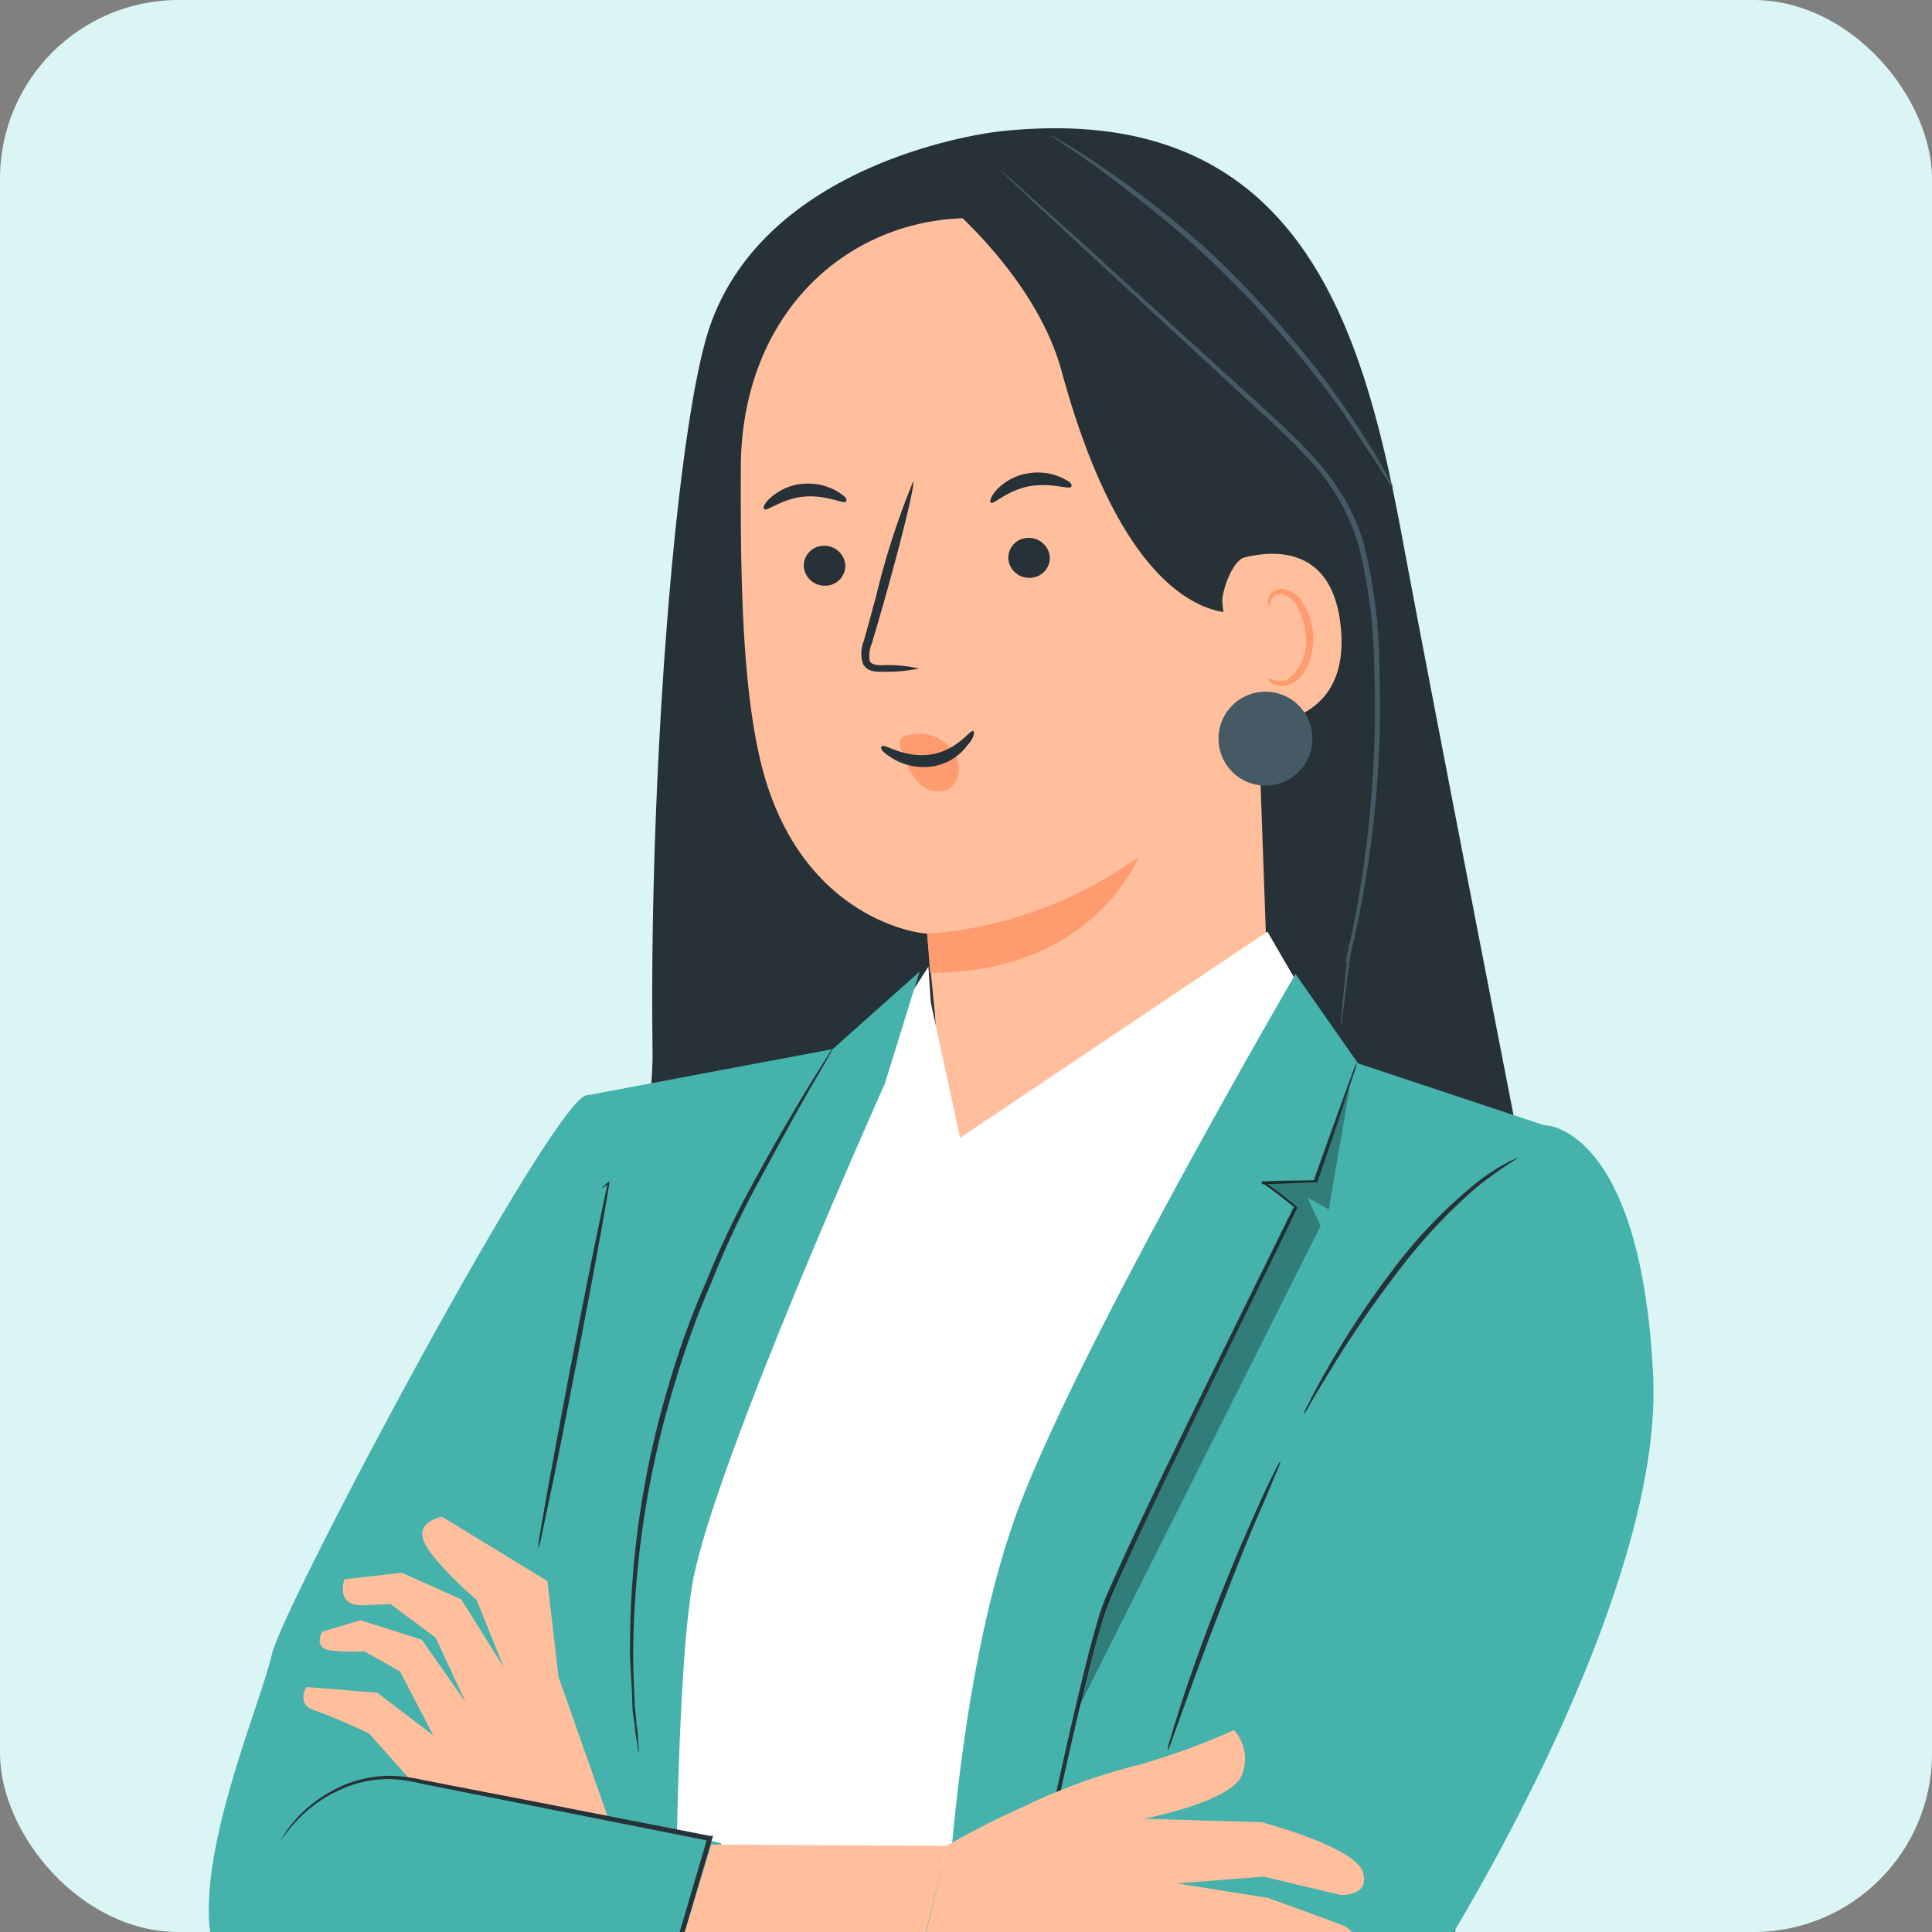
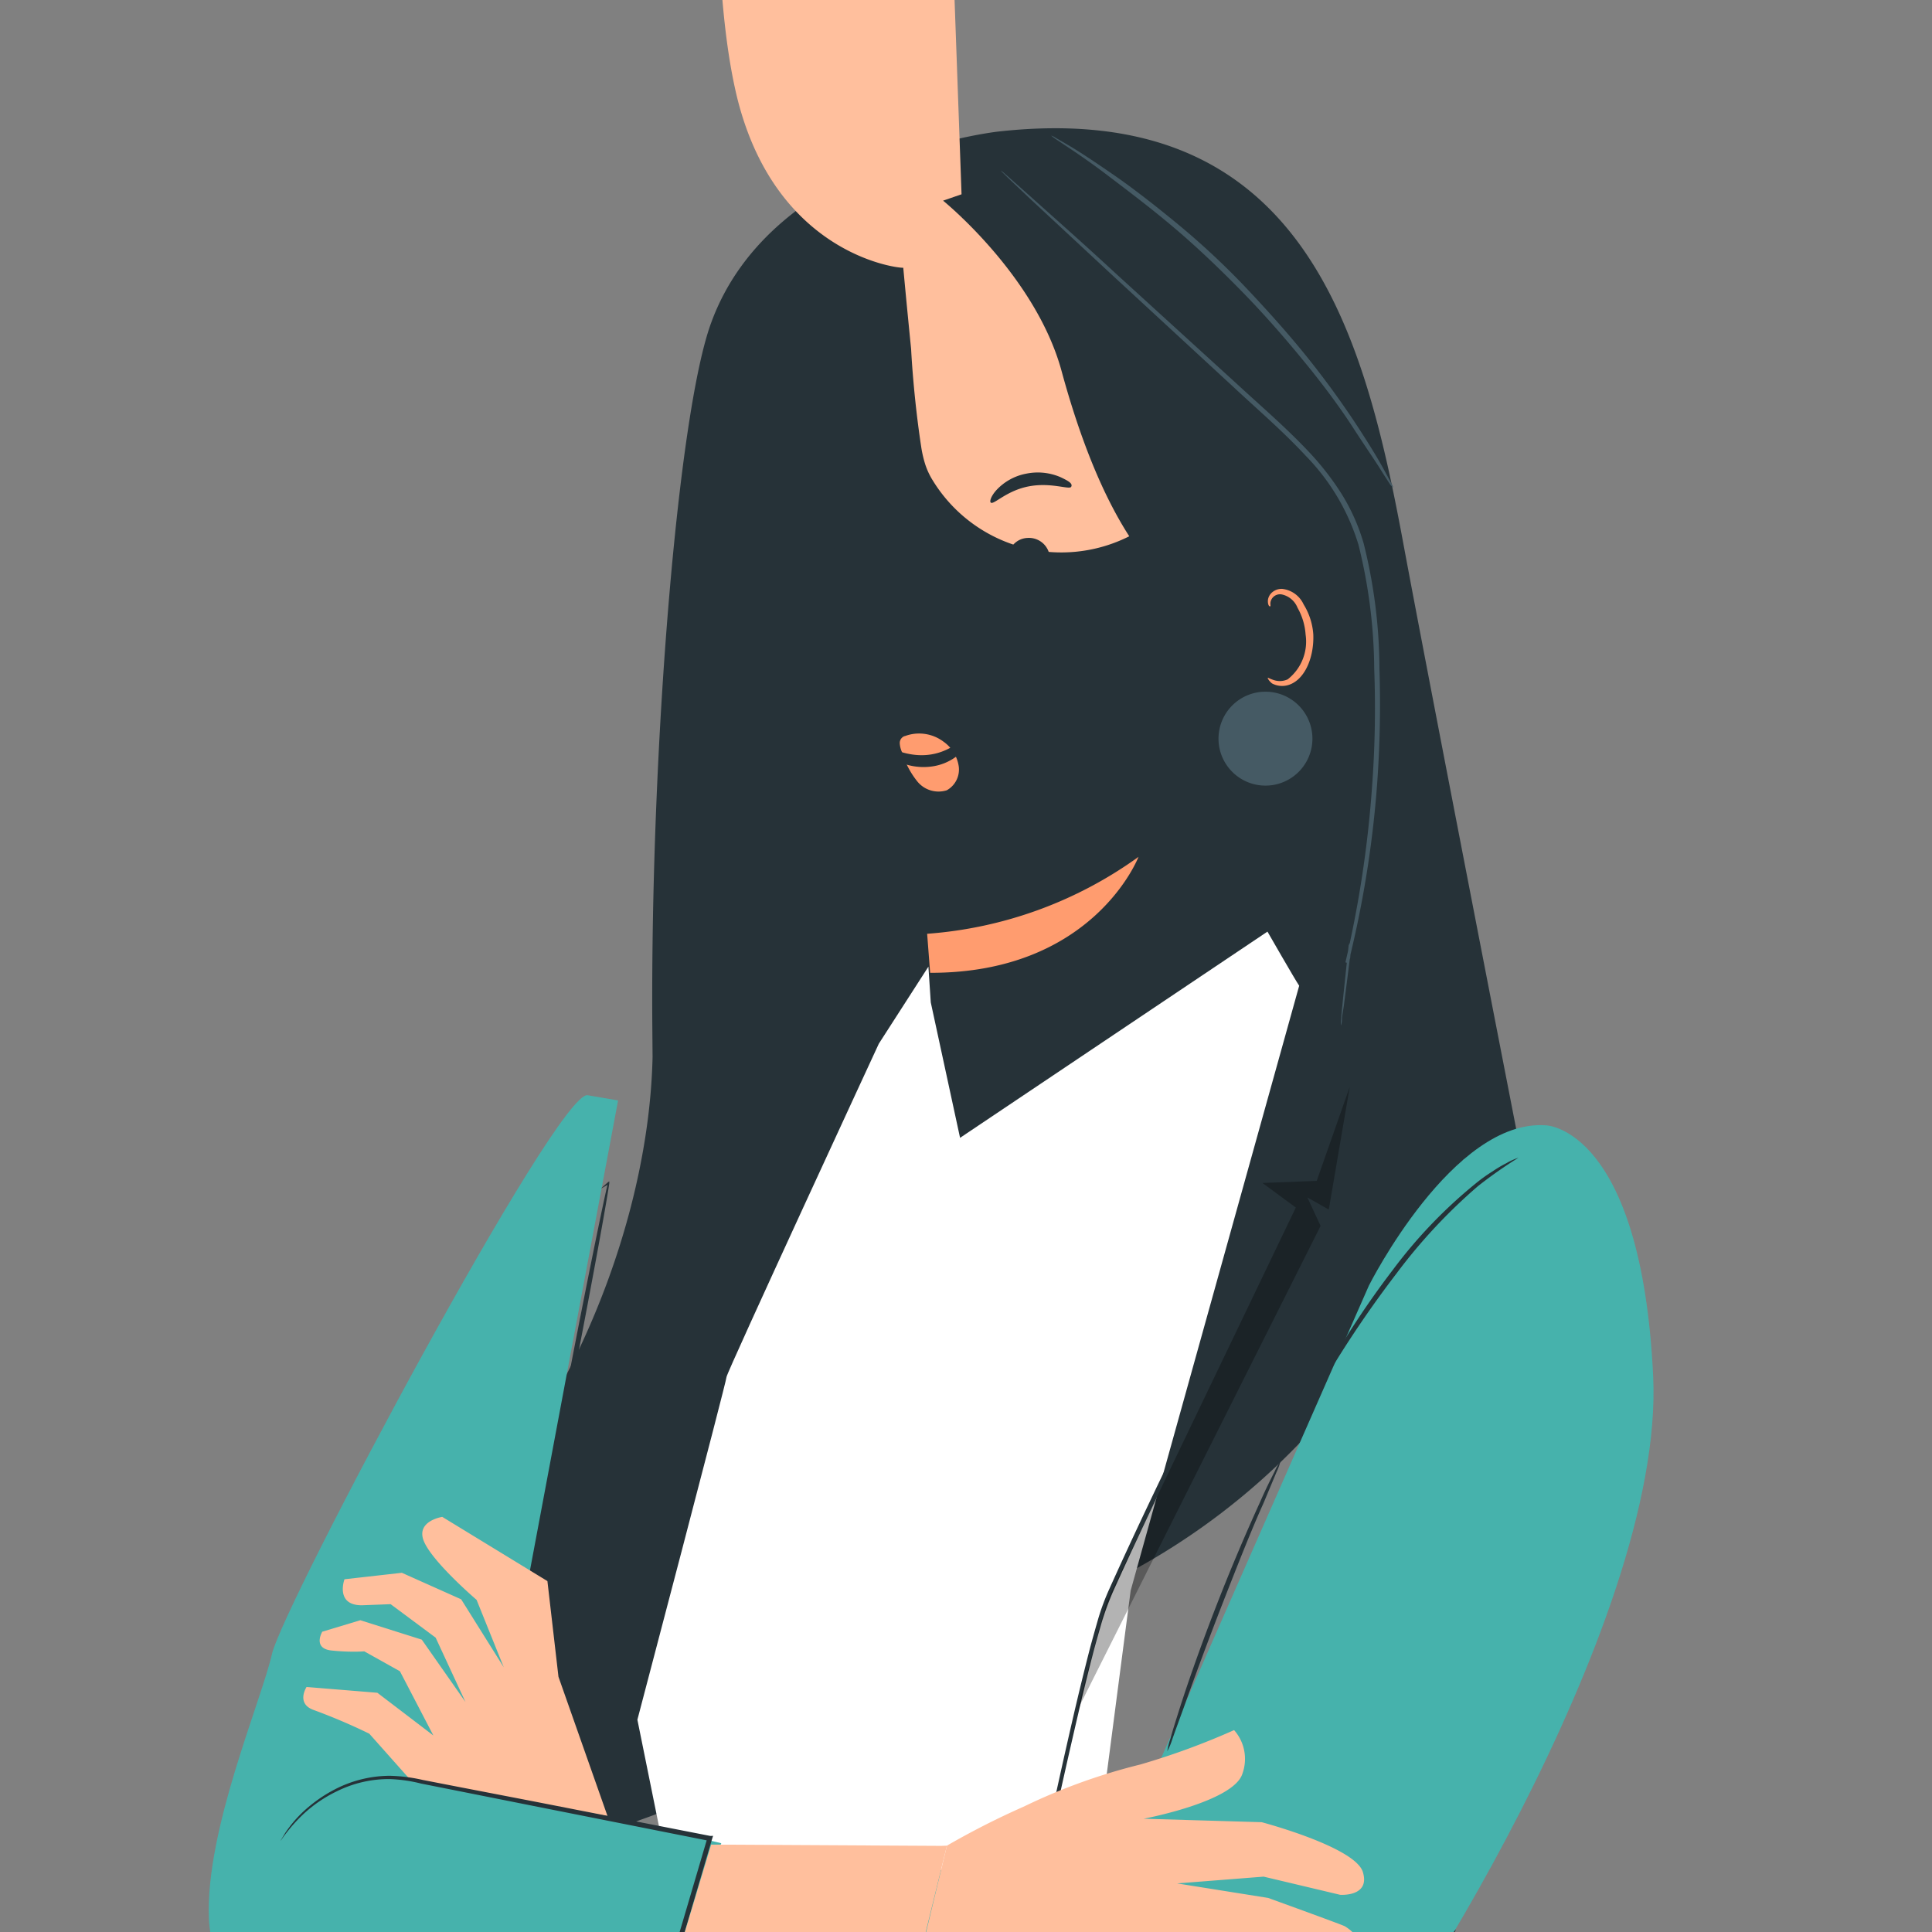
<svg xmlns="http://www.w3.org/2000/svg" fill="none" viewBox="0 0 173 173">
  <rect x="0" y="0" width="173" height="173" fill="#808080" stroke="none" />
  <g clip-path="url(#a)">
-     <rect width="173" height="173" fill="#DBF5F4" rx="16" />
    <path fill="#263238" d="M33.377 145.128a3.284 3.284 0 0 1 1.467-2.651c13.523-9.729 23.204-30.496 23.59-47.826l-.024-2.931c-.161-24.683 2.286-54.715 5.272-62.82C69.13 13.954 89.41 11.778 89.41 11.778c27.065-3.01 32.656 17.638 36.168 36.444 2.15 11.646 10.32 53.54 10.32 53.54l-4.903 2.109a61.233 61.233 0 0 1-34.756 39.27c-4.904 2.08-9.106 2.99-11.144 1.456a68.339 68.339 0 0 1-27.821 18.389 35.163 35.163 0 0 1-13.428 2.307c-2.939-.151-6.124-1.01-7.973-3.329a6.795 6.795 0 0 1 1.772-10.054 6.804 6.804 0 0 1 3.666-.99c-1.182-3.282-7.907-2.041-7.935-5.793z" />
-     <path fill="#FFBF9D" d="M86.178 19.542l1.636-1.676 18.582 6.614a5.127 5.127 0 0 1 5.007 4.762l2.14 59.617a16.67 16.67 0 0 1-2.82 10.9l-2.43 3.494a13.513 13.513 0 0 1-11.469 5.827 13.508 13.508 0 0 1-11.147-6.42 6.563 6.563 0 0 1-.703-1.512 10.698 10.698 0 0 1-.315-1.322c-.742-4.78-.932-8.937-.932-8.937-.525-5.257-.71-7.405-.707-7.303.004.103-11.263-.855-14.849-15.129-1.74-7.087-1.87-16.949-1.834-26.641.069-13.403 9.066-21.873 19.841-22.274z" />
+     <path fill="#FFBF9D" d="M86.178 19.542l1.636-1.676 18.582 6.614a5.127 5.127 0 0 1 5.007 4.762a16.67 16.67 0 0 1-2.82 10.9l-2.43 3.494a13.513 13.513 0 0 1-11.469 5.827 13.508 13.508 0 0 1-11.147-6.42 6.563 6.563 0 0 1-.703-1.512 10.698 10.698 0 0 1-.315-1.322c-.742-4.78-.932-8.937-.932-8.937-.525-5.257-.71-7.405-.707-7.303.004.103-11.263-.855-14.849-15.129-1.74-7.087-1.87-16.949-1.834-26.641.069-13.403 9.066-21.873 19.841-22.274z" />
    <path fill="#263238" d="M90.287 50.025a1.86 1.86 0 0 0 1.957 1.713 1.788 1.788 0 0 0 1.762-1.842 1.875 1.875 0 0 0-2.002-1.726 1.787 1.787 0 0 0-1.717 1.855zm-18.313.707a1.875 1.875 0 0 0 1.957 1.713 1.788 1.788 0 0 0 1.762-1.842 1.875 1.875 0 0 0-1.958-1.728 1.788 1.788 0 0 0-1.761 1.857zm-3.527-5.142c.258.225 1.562-.94 3.563-1.12 2.002-.18 3.56.699 3.741.443.181-.257-.167-.536-.843-.95a5.275 5.275 0 0 0-2.957-.648 4.982 4.982 0 0 0-2.886 1.196c-.639.538-.783.983-.618 1.08zm20.283-.578c.27.195 1.423-1.096 3.418-1.466 1.994-.37 3.604.33 3.77.045.164-.285-.226-.519-.943-.858a5.141 5.141 0 0 0-3.076-.32 4.88 4.88 0 0 0-2.67 1.466c-.52.577-.635 1.05-.5 1.133zm-6.434 14.851a12.61 12.61 0 0 0-3.295-.298c-.513.02-1.014-.064-1.13-.411a2.798 2.798 0 0 1 .204-1.547c.376-1.276.764-2.61 1.164-4.018 1.612-5.707 2.723-10.368 2.528-10.463a68.727 68.727 0 0 0-3.313 10.244c-.386 1.407-.744 2.755-1.106 4.03a3.033 3.033 0 0 0-.083 2.027 1.275 1.275 0 0 0 .906.668c.29.051.586.07.881.054a14.221 14.221 0 0 0 3.244-.286z" />
    <path fill="#FF9C6F" d="M83.021 83.615a36.95 36.95 0 0 0 18.926-6.888S97.951 87.144 83.288 87.11l-.267-3.494zM81.038 65.91a3.632 3.632 0 0 1 3.45.504 3.298 3.298 0 0 1 1.361 2.202 2.124 2.124 0 0 1-1.074 2.151 2.446 2.446 0 0 1-2.603-.756 7.663 7.663 0 0 1-1.406-2.67 2.181 2.181 0 0 1-.198-.794.658.658 0 0 1 .409-.625" />
    <path fill="#263238" d="M87.157 65.463c-.27-.176-1.37 1.695-3.764 2.09-2.394.396-4.235-1.017-4.44-.73-.204.286.237.627 1.018 1.12a5.391 5.391 0 0 0 3.683.657 4.703 4.703 0 0 0 2.966-1.86c.6-.623.667-1.209.537-1.276zm24.864-10.735s-10.125 3.587-16.957-21.484C92.74 24.67 84.447 17.967 84.447 17.967l3.212-1.106s20.436 4.914 20.725 5.167c.288.253 5.512 10.255 5.512 10.255l-1.875 22.445z" />
-     <path fill="#FFBF9D" d="M109.452 53.903c-.041-1.068.941-3.73 1.987-3.99 2.802-.695 7.94-.923 8.629 6.293.952 9.86-9.147 8.783-9.188 8.491-.04-.291-1.093-7.068-1.428-10.794z" />
    <path fill="#FF9C6F" d="M113.526 60.68s.194.096.491.202c.42.152.882.134 1.288-.05a4.289 4.289 0 0 0 1.605-4.006 5.636 5.636 0 0 0-.723-2.405 1.959 1.959 0 0 0-1.41-1.192.864.864 0 0 0-.975.565c-.106.283.018.469-.068.501-.087.033-.226-.152-.198-.564.033-.253.154-.486.341-.658.251-.231.584-.355.925-.344a2.405 2.405 0 0 1 1.93 1.392c.505.814.802 1.738.867 2.694.077 1.99-.713 3.956-2.1 4.479a1.918 1.918 0 0 1-1.602-.1c-.333-.28-.4-.497-.371-.513z" />
    <path fill="#455A64" d="M120.079 91.832c.043-.154.071-.313.084-.472-.013-.352.115-.826.193-1.474.17-1.282.393-3.094.685-5.407l-.234.01-.116 1.162-.188.447.252.078a95.177 95.177 0 0 0 2.563-16.02c.247-3.418.315-6.846.205-10.271a46.87 46.87 0 0 0-1.416-11.234 17.726 17.726 0 0 0-1.974-4.425 24.873 24.873 0 0 0-2.87-3.701c-2.11-2.25-4.353-4.157-6.406-6.057L99.84 24.425c-3.04-2.815-5.666-5.118-7.443-6.72l-2.05-1.827-.53-.464-.197-.139c.05.067.106.13.169.184l.502.494 1.979 1.873 7.36 6.842 10.946 10.104c2.053 1.915 4.297 3.836 6.362 6.059a19.512 19.512 0 0 1 4.704 7.94 47.163 47.163 0 0 1 1.412 11.132c.128 3.424.07 6.852-.175 10.27a99.462 99.462 0 0 1-2.403 16l.253.078.172-.462.102-1.176-.235.009c-.247 2.326-.441 4.136-.568 5.417a41.692 41.692 0 0 0-.133 1.471c-.005.108-.001.215.012.322zm4.678-48.181a1.57 1.57 0 0 0-.192-.418l-.616-1.134c-.536-.99-1.382-2.38-2.488-4.068a79.835 79.835 0 0 0-4.134-5.704c-1.634-2.063-3.581-4.26-5.721-6.524a69.119 69.119 0 0 0-6.341-5.898c-2.029-1.666-3.963-3.16-5.62-4.299-1.656-1.138-3.01-2.039-4-2.616l-1.11-.646a1.566 1.566 0 0 0-.404-.205s.107.113.348.28l1.083.72a68.72 68.72 0 0 1 3.905 2.782c1.631 1.242 3.503 2.65 5.534 4.36 2.031 1.711 4.146 3.711 6.283 5.901 2.137 2.19 4.04 4.404 5.718 6.465 1.677 2.061 3.086 3.986 4.193 5.703 1.107 1.716 2.022 3.015 2.602 3.975l.702 1.087c.076.09.163.17.258.24z" />
    <path fill="#fff" d="M65.054 123.307c-.014-.351 13.64-29.849 13.64-29.849l4.44-6.9.212 3.202 2.623 12.126 27.525-18.465s2.468 4.303 2.841 4.846l-15.092 54.169-7.24 55.551-5.096 8.891-29.552-1.044.165-39.767-2.445-12.075s7.992-30.348 7.979-30.685z" />
-     <path fill="#46B2AC" d="M121.604 95.218l17.985 5.977-14.814 80.372s4.22 12.856 8.01 21.389c14.341 32.375 17.67 51.76 17.67 51.76l-50.257 5.722s-16.42-61.924-16.044-76.087c.377-14.162 1.699-33.874 6.578-48.005 4.879-14.13 25.27-49.136 25.27-49.136l5.602 8.008zm-39.258-8.219l-7.78 6.942-21.95 4.13s-8.978 38.231-6.471 53.03c2.506 14.799.806 40.653.806 40.653l-9.395 68.434 19.267.077s3.244-73.606 3.64-72.844c0 0-.336-35.276 1.575-45.803 1.91-10.527 17.192-44.573 17.192-44.573l3.116-10.046z" />
    <path fill="#46B2AC" d="M28.053 183.394s-9.042-3.712-9.348-11.632c-.306-7.92 4.663-19.342 5.654-23.676.991-4.334 25.57-50.483 28.257-50.014l2.73.466-11.55 61.597 20.788 4.915-7.901 23.191-28.63-4.847z" />
    <path fill="#FFBF9D" d="M54.404 162.628l-4.396-12.482-.99-8.568-9.415-5.75s-2.463.373-1.613 2.261c.85 1.888 4.686 5.17 4.686 5.17l2.432 6.035-3.812-6.084-5.311-2.375-5.139.579s-.862 2.335 1.557 2.33l2.576-.099 4.03 2.996 2.67 5.761-3.91-5.581-5.505-1.738-3.406 1.026s-.895 1.501.827 1.684c1.723.182 2.935.077 2.935.077l3.192 1.783 2.993 5.749-5.015-3.824-6.34-.518s-.982 1.504.667 2.071a52.86 52.86 0 0 1 4.95 2.111l3.693 4.153 17.645 3.233z" />
    <path fill="#263238" d="M86.91 198.803c.034-.096.06-.195.077-.296l.188-.843c.175-.784.396-1.892.693-3.311.604-2.955 1.458-7.035 2.464-12.131 1.005-5.097 2.323-11.218 3.792-17.975a660.503 660.503 0 0 1 2.377-10.589c.428-1.834.884-3.699 1.368-5.58.243-.933.514-1.867.786-2.816.287-.941.628-1.864 1.022-2.766 2.998-6.64 6.084-12.917 8.866-18.712l7.594-15.585-.005-.117-.105-.084a32.785 32.785 0 0 0-1.86-1.468 7.32 7.32 0 0 0-.949-.652.332.332 0 0 0-.147.006.143.143 0 0 1 .007.161l.776-.03 4.04-.156.088-.004-.004-.087c1.148-3.314 2.043-5.944 2.633-7.77.288-.89.511-1.574.682-2.064l.17-.534a.932.932 0 0 0-.007-.19l-.081.178-.214.522c-.172.49-.424 1.175-.743 2.037-.662 1.829-1.602 4.46-2.78 7.731l.117-.004c-1.259.048-2.609.027-4.043.082l-.425.017a2.618 2.618 0 0 0-.307.012.186.186 0 0 0 .006.161l.003.087.088-.003.103-.004c.3.179.602.417.904.64.619.46 1.224.949 1.845 1.468l-.008-.205-7.653 15.557c-2.812 5.783-5.898 12.045-8.896 18.714-.417.911-.768 1.85-1.05 2.811-.27.949-.542 1.898-.785 2.831-.484 1.895-.94 3.76-1.367 5.595a581.45 581.45 0 0 0-2.348 10.587 1180.107 1180.107 0 0 0-3.703 18.015l-2.36 12.172-.62 3.308-.142.87c-.09.312-.101.415-.086.414zm-29.719-41.824c.02-.23.01-.461-.027-.688a14.448 14.448 0 0 0-.177-1.929 13.895 13.895 0 0 0-.144-1.46l-.064-1.669c-.047-1.2-.1-2.562-.07-4.073a84.972 84.972 0 0 1 3.68-23.175 79.621 79.621 0 0 1 3.366-9.278 80.113 80.113 0 0 1 3.967-8.51c1.37-2.516 2.546-4.702 3.56-6.515 1.016-1.813 1.842-3.208 2.433-4.228l.645-1.14c.076-.13.144-.264.204-.403-.104.109-.192.23-.265.362-.194.286-.415.647-.705 1.098a158.46 158.46 0 0 0-2.537 4.173 209.65 209.65 0 0 0-3.664 6.475 80.399 80.399 0 0 0-4.069 8.543 75.199 75.199 0 0 0-3.407 9.339 81.464 81.464 0 0 0-3.5 23.299c-.045 1.468.114 2.928.158 4.085l.065 1.683c.02.527.126.963.186 1.386.032.82.203 1.458.265 1.94.015.23.048.46.1.685zm-29.81 26.104c.178.065.361.112.548.14l1.61.304 6.038 1.072 21.103 3.584.176-.007-.007-.176a7170.508 7170.508 0 0 0 5.073-17.085l1.854-6.288.079-.238-.249.01-15.836-3.098-6.839-1.319-3.087-.6a14.62 14.62 0 0 0-2.947-.37c-1.676.01-3.327.41-4.822 1.169a12.777 12.777 0 0 0-3.04 2.155 11.088 11.088 0 0 0-1.499 1.802l-.317.526a.933.933 0 0 0-.096.179 14.749 14.749 0 0 1 2.02-2.379 12.085 12.085 0 0 1 3.028-2.067 10.468 10.468 0 0 1 4.723-1.091c.95.034 1.894.169 2.816.404l3.088.614 6.84 1.363 15.883 3.155-.173-.286-1.853 6.287-5.044 17.099.244-.141-21.144-3.48-6.048-.969-1.621-.23-.5-.039z" />
    <path fill="#46B2AC" d="M138.457 100.77s8.513.243 9.575 22.457c1.063 22.214-23.599 60.523-27.908 64.354-4.309 3.832-9.279 6.516-22.75 5.042-16.887-1.841-28.67-3.629-28.67-3.629l1.559-20.38 29.899-2.518 22.414-50.976s7.528-14.996 15.881-14.35z" />
    <path fill="#FFBF9D" d="M110.506 154.921a65.308 65.308 0 0 1-8.4 3.081 52.85 52.85 0 0 0-10.41 3.759 71.554 71.554 0 0 0-6.902 3.506l-3.791 15.731a31.888 31.888 0 0 0 15.98 3.782c8.364-.558 15.891 1.864 16.944 1.061 1.054-.803 1.121-2.125-.103-2.679a41.13 41.13 0 0 0-6.331-1.075l-4.461-1.617s15.027.74 16.131.096c1.104-.643 2.344-1.556 1.812-2.826a1.864 1.864 0 0 0-1.72-1.253s3.24-.008 3.057-1.32a4.138 4.138 0 0 0-1.892-2.683c-.493-.231-6.871-2.536-6.871-2.536l-8.143-1.298 7.747-.607 6.85 1.627s2.72.203 2.033-2.043c-.688-2.246-9.057-4.459-9.057-4.459l-10.568-.311s8.093-1.514 8.846-4.05a3.892 3.892 0 0 0-.751-3.886z" />
    <path fill="#FFBF9D" d="M84.794 165.267l-.512.02-20.603-.114-5.47 18.186 22.721-2.358 3.864-15.734z" />
    <path fill="#263238" d="M116.703 126.694c.245-.318.458-.66.635-1.021.399-.661.949-1.62 1.68-2.792a96.641 96.641 0 0 1 6.036-8.854 49.009 49.009 0 0 1 7.293-7.817 39.649 39.649 0 0 1 3.626-2.544 5.683 5.683 0 0 0-1.095.496c-.422.215-.829.455-1.219.722-.527.328-1.032.69-1.512 1.084a43.39 43.39 0 0 0-7.455 7.78 78.61 78.61 0 0 0-5.956 9.026 55.152 55.152 0 0 0-1.546 2.875 6.09 6.09 0 0 0-.487 1.045zm-12.178 30.115c.176-.323.32-.663.43-1.014.264-.758.609-1.695 1.02-2.825a347.09 347.09 0 0 1 3.44-9.237c1.401-3.587 2.67-6.803 3.724-9.131l1.154-2.757c.161-.327.286-.671.371-1.026a5.842 5.842 0 0 0-.535.959c-.313.628-.763 1.496-1.288 2.704a175.6 175.6 0 0 0-3.842 9.091c-1.401 3.587-2.564 6.902-3.336 9.307-.379 1.202-.693 2.181-.872 2.848a5.672 5.672 0 0 0-.266 1.081zM53.86 106.41l.674-.393-.105-.069c-.466 1.968-1.773 8.367-3.24 15.959-.892 4.623-1.666 8.861-2.212 11.814-.251 1.476-.468 2.687-.623 3.616a9.107 9.107 0 0 0-.169 1.326c.157-.422.273-.859.346-1.303.2-.917.446-2.129.756-3.577.634-2.957 1.453-7.196 2.344-11.82 1.467-7.592 2.64-14.015 2.93-16.02l-.006-.161-.129.093c-.397.352-.581.506-.566.535zm30.463 84.591c.175.075.36.127.548.155l1.568.364c1.36.3 3.354.677 5.831 1.036a70.45 70.45 0 0 0 8.825.715 40.21 40.21 0 0 0 10.702-1.131 21.161 21.161 0 0 0 5.214-2.049 17.89 17.89 0 0 0 2.231-1.464 16.778 16.778 0 0 0 1.821-1.815 67.255 67.255 0 0 0 5.15-7.119c1.385-2.091 2.403-3.831 3.119-5.032.315-.569.59-1.034.796-1.394.092-.164.174-.334.245-.508-.129.138-.241.29-.335.453l-.857 1.353c-.761 1.172-1.838 2.885-3.225 4.947a73.868 73.868 0 0 1-5.212 7.019c-.54.631-1.13 1.218-1.765 1.754a17.159 17.159 0 0 1-2.188 1.419 21.077 21.077 0 0 1-5.113 2 41.14 41.14 0 0 1-10.585 1.157 75.422 75.422 0 0 1-8.717-.617c-2.461-.315-4.424-.65-5.826-.904l-1.594-.276a4.198 4.198 0 0 0-.633-.063z" />
    <path fill="#000" d="M120.864 97.314l-1.878 10.995-1.918-1.084 1.183 2.549-21.838 43.492 2.67-9.838 16.95-35.298-2.988-2.201 4.86-.188 2.959-8.427z" opacity=".3" />
    <path fill="#455A64" d="M113.533 70.342a4.205 4.205 0 1 1-.325-8.403 4.205 4.205 0 0 1 .325 8.403z" />
  </g>
  <defs>
    <clipPath id="a">
      <rect width="173" height="173" fill="#fff" rx="16" />
    </clipPath>
  </defs>
</svg>